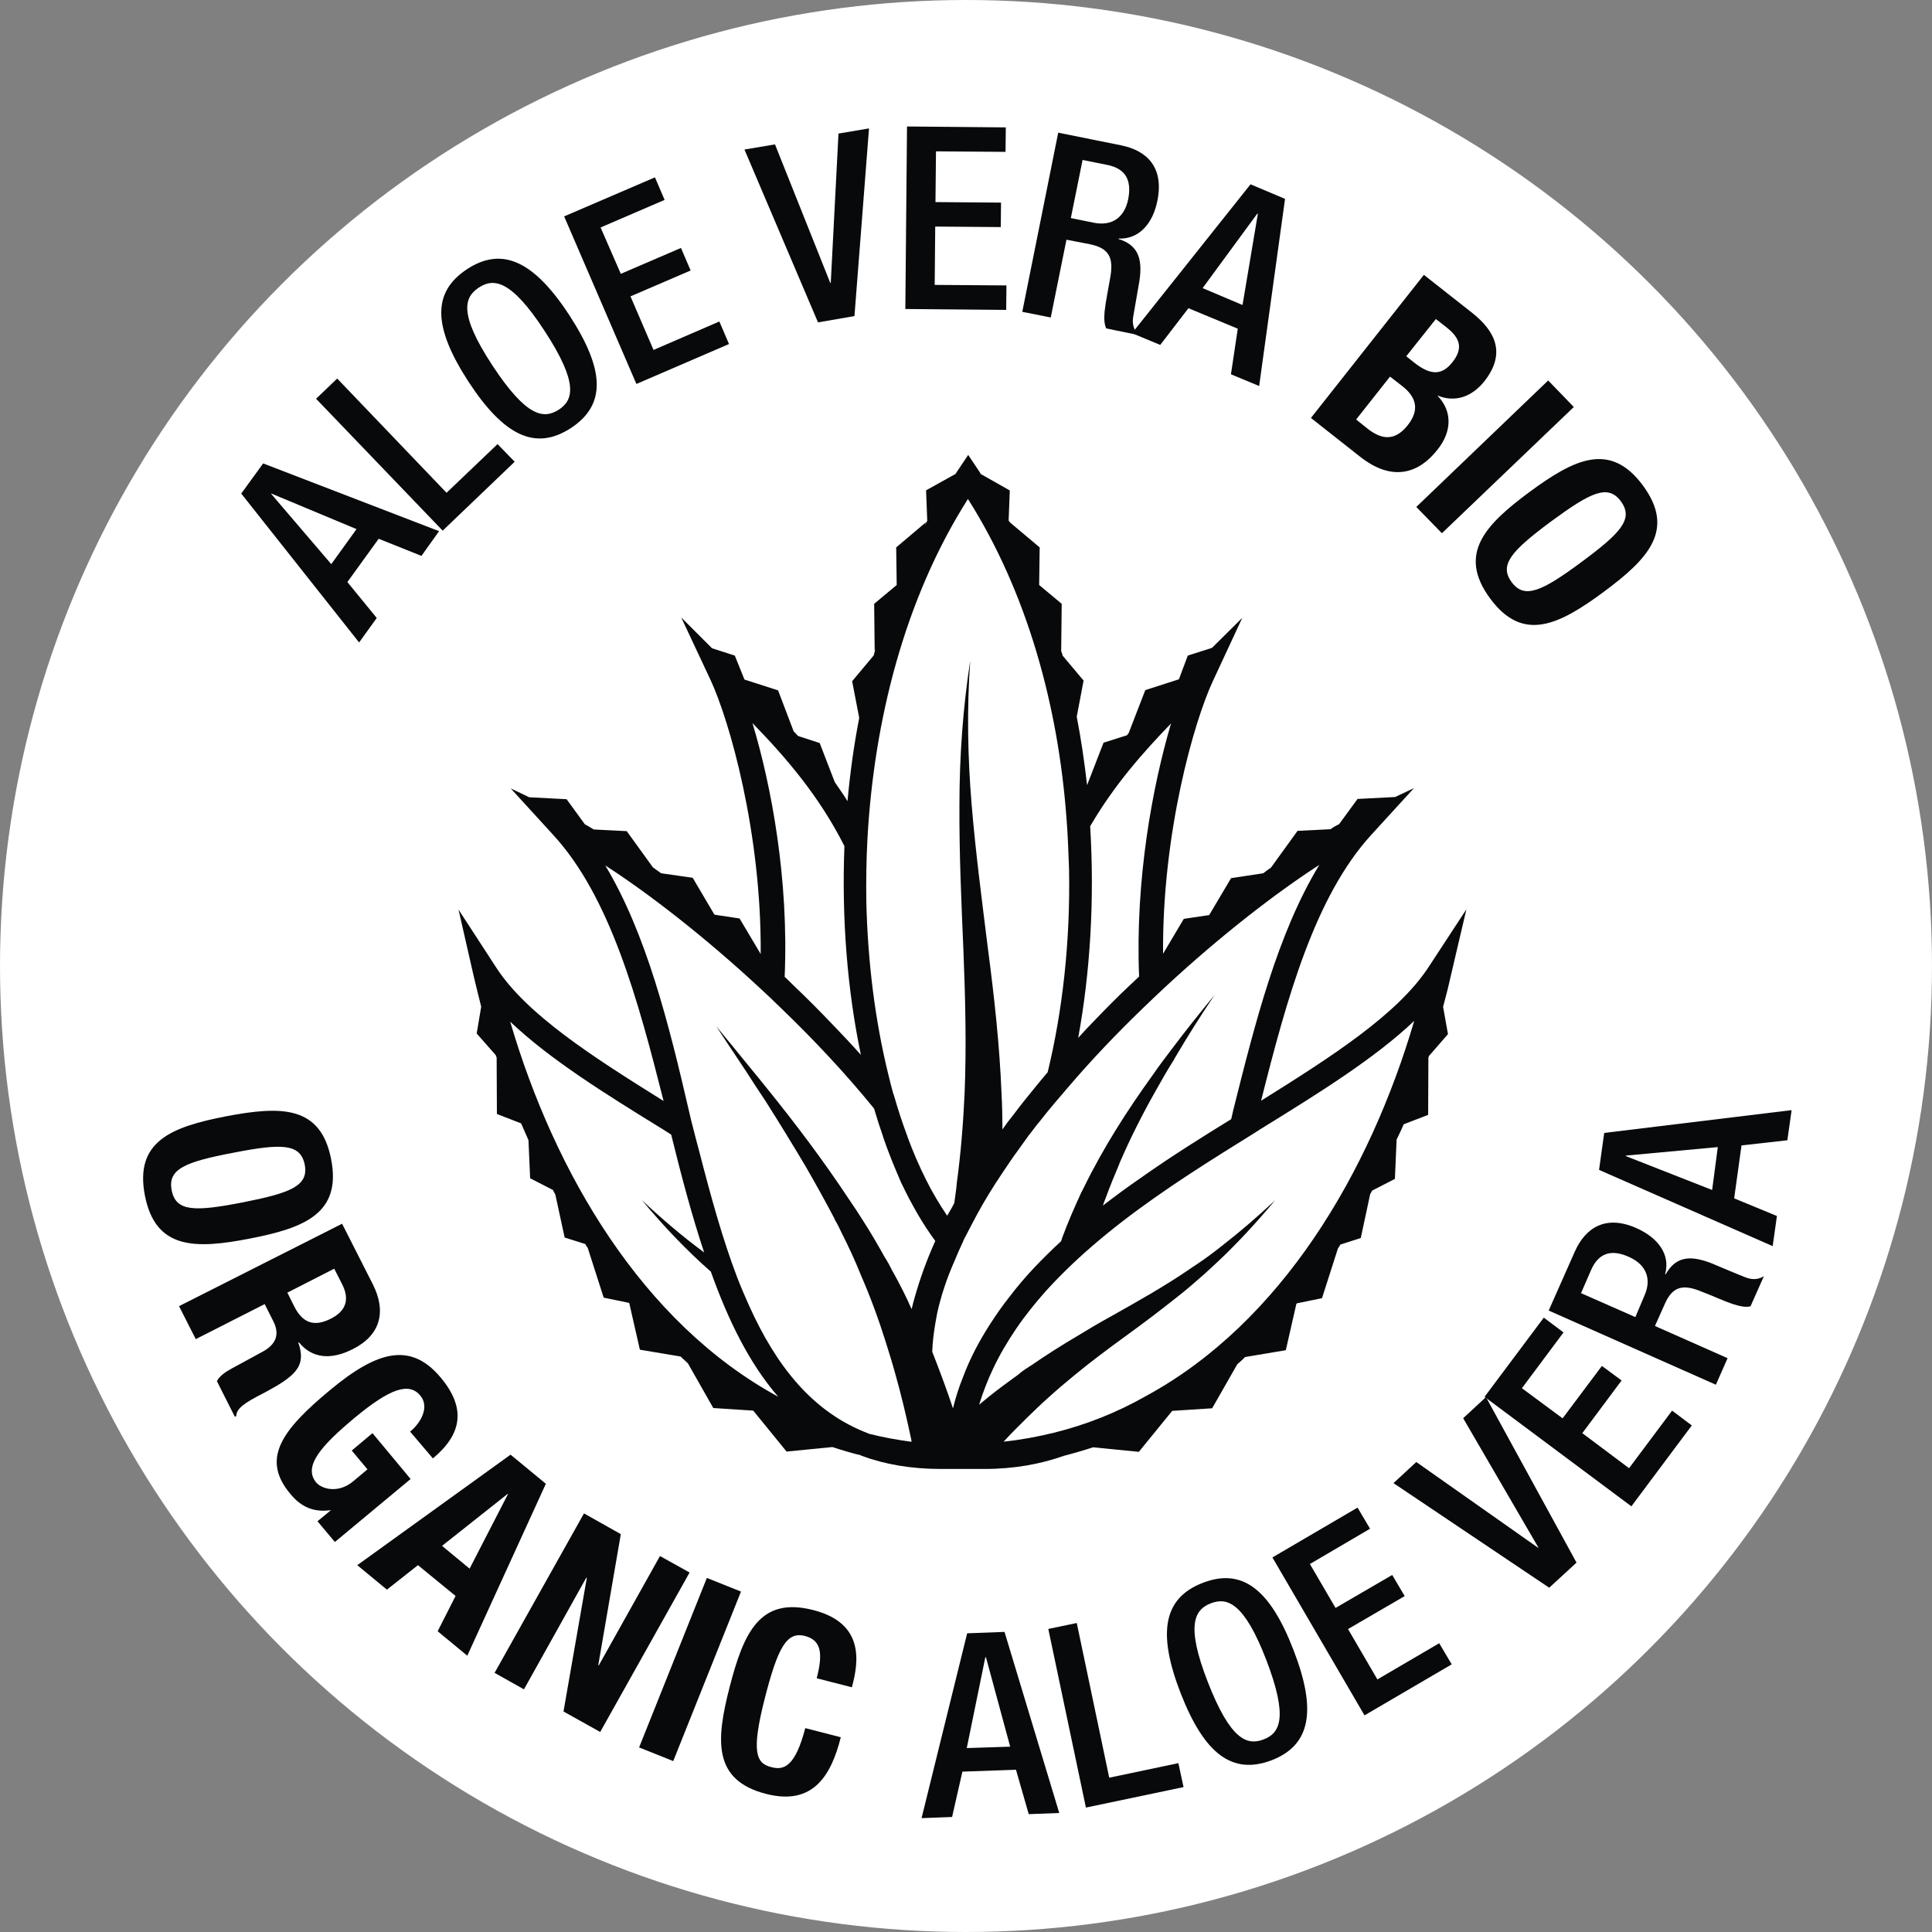
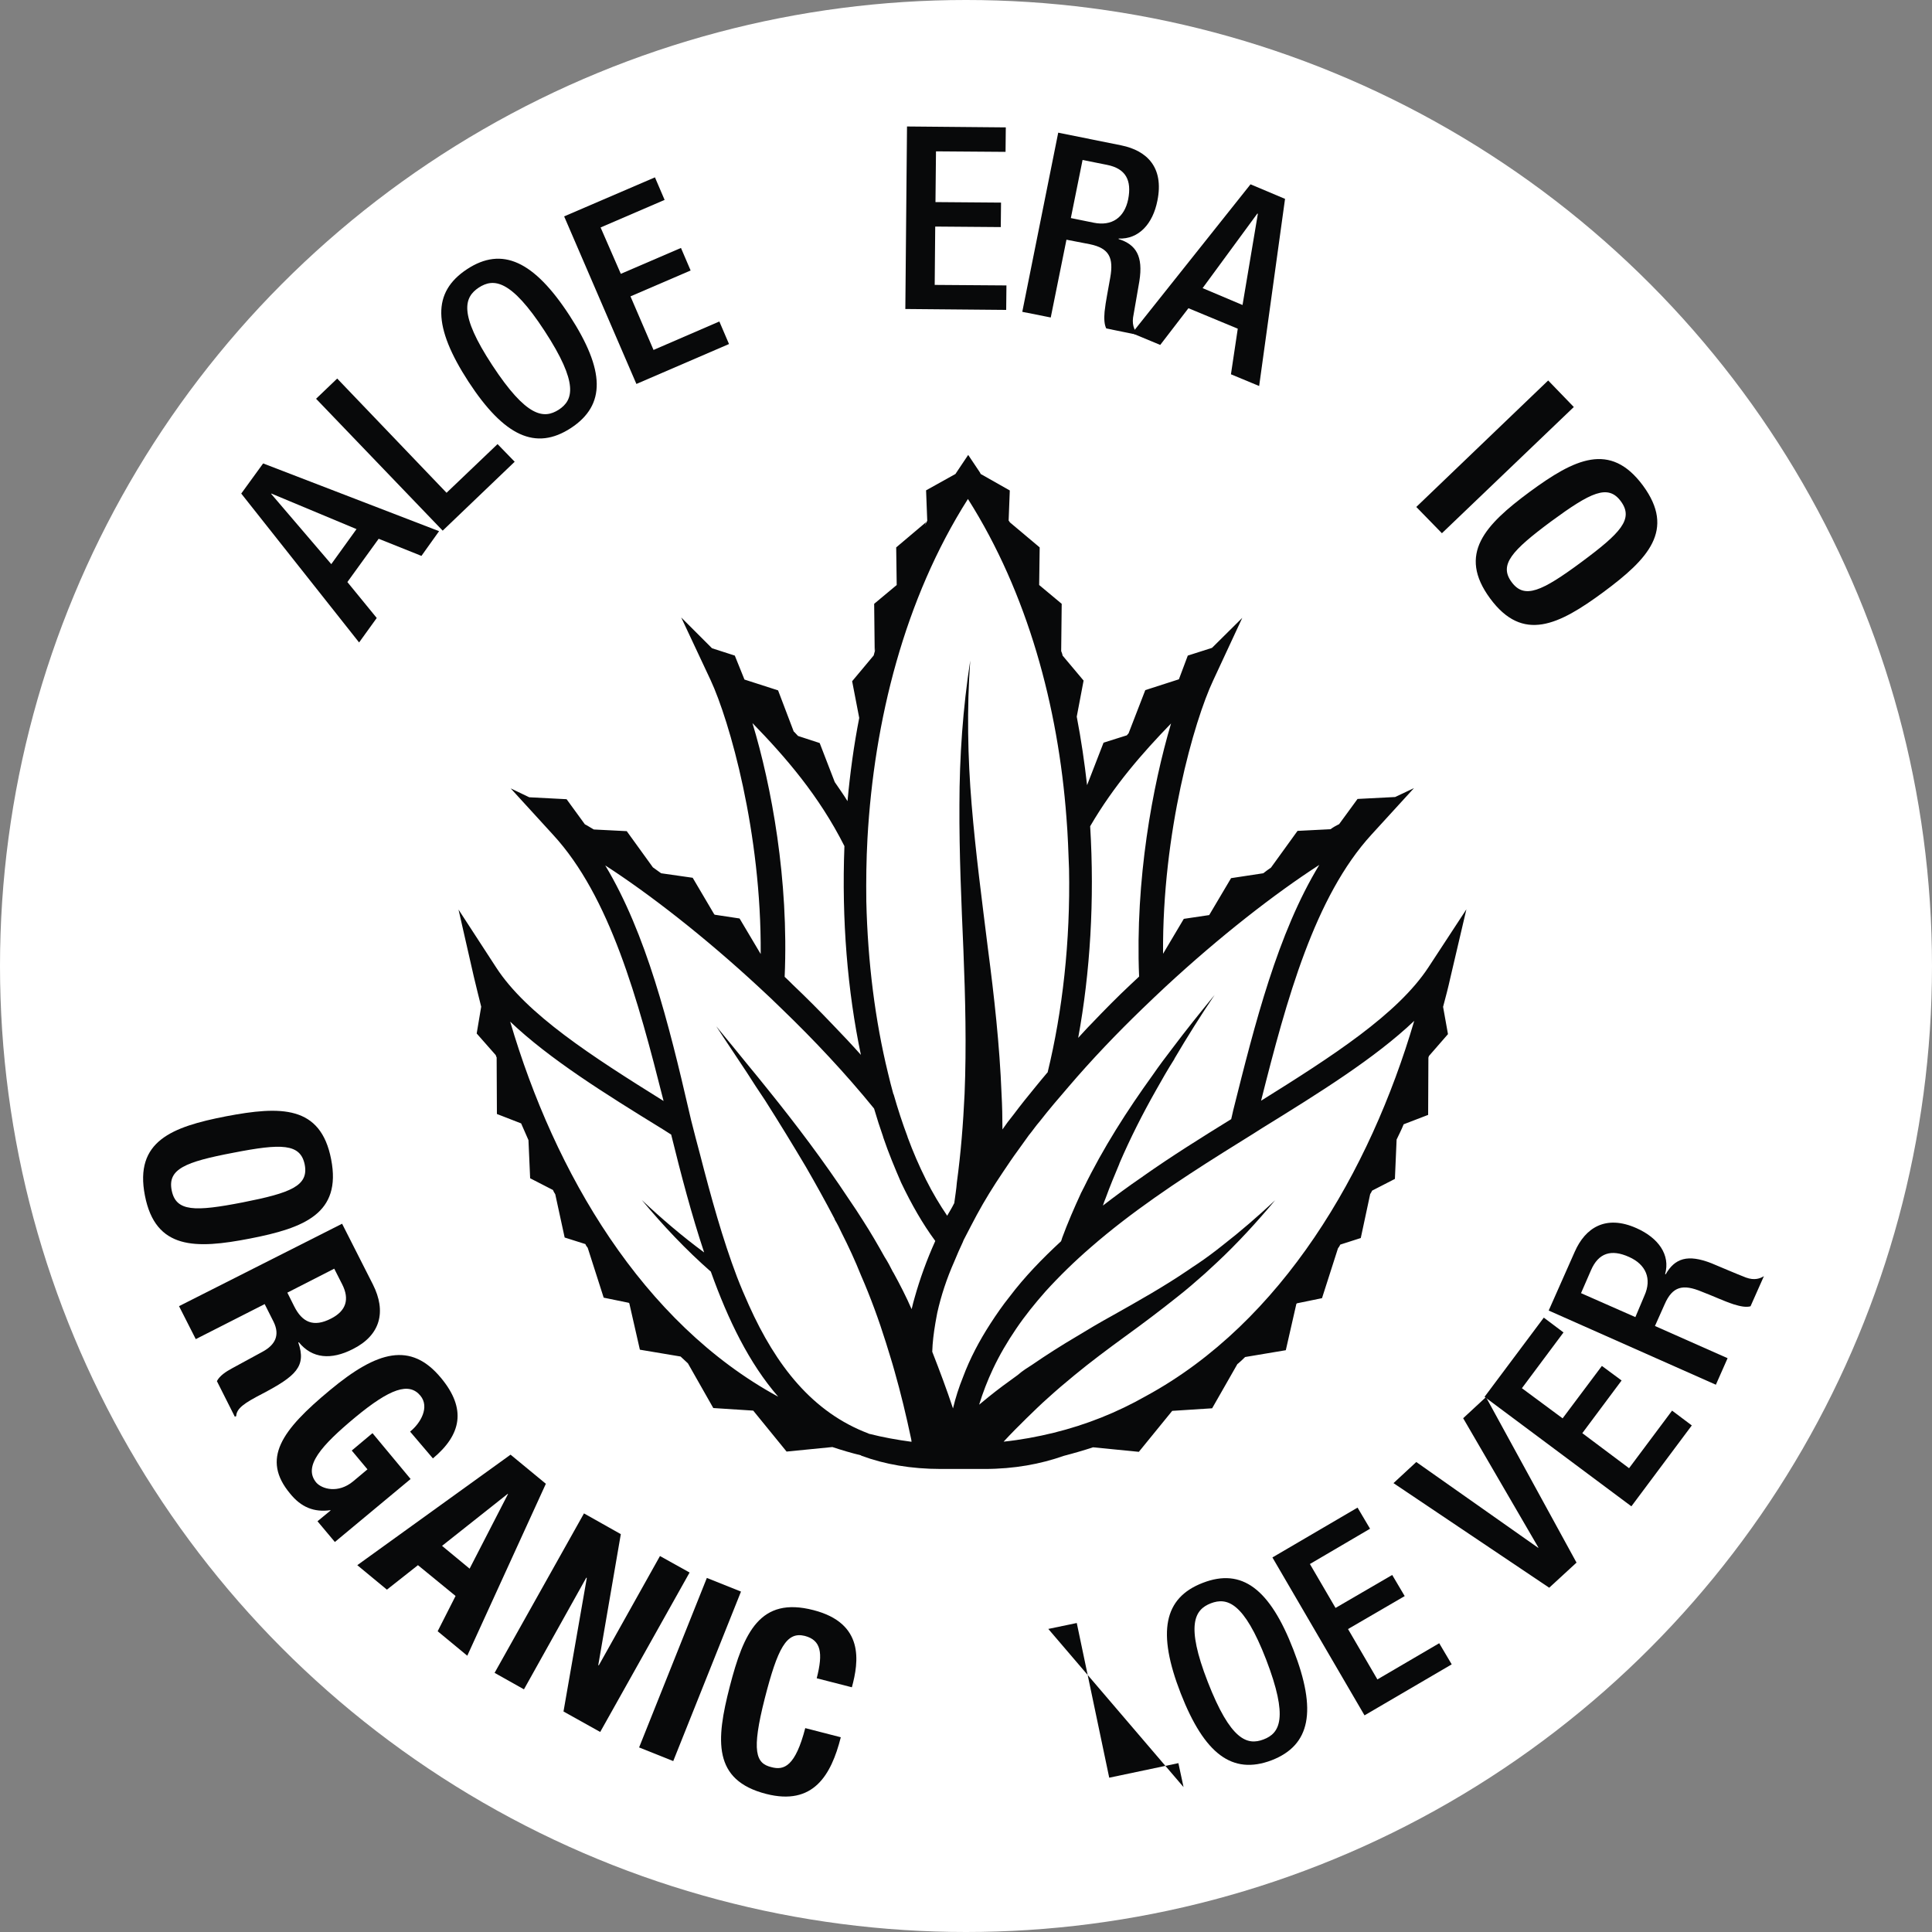
<svg xmlns="http://www.w3.org/2000/svg" version="1.1" id="Calque_1" x="0px" y="0px" viewBox="0 0 1500 1500" style="enable-background:new 0 0 1500 1500;" xml:space="preserve">
  <rect x="0" y="0" width="1500" height="1500" fill="#808080" stroke="none" />
  <style type="text/css">
	.st0{fill:#FFFFFF;}
	.st1{fill:#08090A;}
</style>
  <g>
    <g id="Calque_2_00000044883250319775920210000014015412362273099192_">
      <circle class="st0" cx="750" cy="750" r="750" />
    </g>
    <g id="Calque_3">
      <g>
        <g>
          <path class="st1" d="M187.3,383.2l17-23.4l136.6,52.6l-13.7,19.2l-33.2-13.3l-24.3,33.6l22.8,27.9l-13.7,19L187.3,383.2z       M276.8,410.8l-66.1-27.6l-0.2,0.2l46.7,54.6L276.8,410.8z" />
          <path class="st1" d="M245.4,309.6l16.4-15.7l84.9,88.7l39.6-37.8l13.3,13.7l-55.9,53.5L245.4,309.6z" />
          <path class="st1" d="M363.7,296.3c-27.6-42.5-28.3-69.4-1.1-87.3c27.2-17.9,52-6.4,79.6,36c27.6,42.5,28.3,69.4,1.1,87.3      C415.9,350.2,391.4,338.7,363.7,296.3z M422.8,256.9c-26.1-40-39.6-41.1-51.1-33.6c-11.3,7.5-15.7,20.3,10.4,60.1      c26.8,40.9,40.2,42,51.7,34.7C445.1,310.7,449.5,297.8,422.8,256.9z" />
          <path class="st1" d="M438,168l70.5-30.3l7.5,17.5l-49.7,21.4l15.7,36l46.7-20.1l7.5,17.5l-46.7,20.1l17.9,41.6l51.1-22.1      l7.5,17.5l-71.9,31L438,168z" />
-           <path class="st1" d="M578,116.1l23.7-4l42.9,107.5h0.4l6-115.9l23.7-4l-11.3,145.7l-28.3,4.9L578,116.1z" />
          <path class="st1" d="M704.2,98.2l76.7,0.7l-0.2,19l-54-0.4l-0.4,39.4l50.9,0.4l-0.2,19l-50.9-0.4l-0.4,45.3l55.7,0.4l-0.2,19      l-78.3-0.7L704.2,98.2z" />
          <path class="st1" d="M821.6,103l49.1,9.9c19.5,4,33.2,16.8,27.9,42.9c-3.5,17.9-14.4,30.1-30.1,29.4v0.4      c13.5,4.2,19.2,13.3,16.1,32.7c-1.5,9.1-3.5,19.9-4.9,28.3c-0.9,6.9,1.8,10.8,4.2,13.5l-25-5.1c-1.5-2.9-1.8-7.5-1.3-13      c0.9-8.4,2.7-16.4,4.4-26.5c2.7-15.3-0.7-22.8-15.9-25.9l-18.1-3.5l-12.2,60.4l-22.1-4.4L821.6,103z M849.1,172.9      c14.2,2.9,23.9-4,26.8-18.1c2.9-14.8-1.8-23.9-16.4-26.8l-19-3.8l-9.1,45.1L849.1,172.9z" />
          <path class="st1" d="M970.9,143.1l26.8,11.3l-20.1,145.3l-21.9-9.1l5.3-35.4l-38.3-15.9l-21.9,28.5l-21.9-9.1L970.9,143.1z       M964.7,236.8l11.9-70.8l-0.4-0.2l-42.5,57.9L964.7,236.8z" />
-           <path class="st1" d="M1105.5,213.4l37.6,29.6c18.4,14.6,26.1,31.8,9.3,53.1c-9.5,11.9-22.6,16.6-36,11.1l-0.2,0.2      c11.1,11.5,11.5,27.2-0.2,41.8c-13.7,17.5-34.3,25.9-60.4,5.1l-37.8-29.8L1105.5,213.4z M1052.9,325.7l8.6,6.9      c10.8,8.6,21.2,10.4,31.4-2.4c10.2-12.8,5.7-22.6-4-30.3l-9.7-7.5L1052.9,325.7z M1091.8,276.6l6.4,5.1      c12.4,9.7,21.2,9.9,29.4-0.4c8.4-10.6,6.4-18.6-4.6-27.2l-8.2-6.4L1091.8,276.6z" />
          <path class="st1" d="M1099.6,393.6l102.4-98.2l19.9,20.6l-102.4,98L1099.6,393.6z" />
          <path class="st1" d="M1275.6,377c25.4,34.5,4,57-30.7,82.7c-34.7,25.6-62.6,39.4-88,4.9c-25.4-34.5-4-57,30.7-82.7      C1222.3,356.4,1250.1,342.5,1275.6,377z M1173.6,451.9c9.9,13.5,23.4,7.3,54.2-15.5c30.5-22.6,40.7-33.4,30.7-47.1      s-23.4-7.1-54.2,15.5C1173.6,427.6,1163.7,438.5,1173.6,451.9z" />
        </g>
        <g>
          <path class="st1" d="M257.1,900.1c8.2,42-20.8,53.3-63,61.5s-73.4,8.8-81.6-33.4c-8.2-42.2,20.8-53.3,63-61.5      C218,858.6,249,858.1,257.1,900.1z M133.3,924.2c3.3,16.6,17.9,16.6,55.3,9.3c37.1-7.3,51.1-12.8,48-29.2      c-3.3-16.6-18.1-16.6-55.5-9.3C143.7,902.1,130,907.7,133.3,924.2z" />
          <path class="st1" d="M265.6,950.1l23.9,47.1c10.6,21,6,39.4-15.5,50.2c-16.8,8.6-31.6,7.5-42-5.3l-0.4,0.2      c6.4,18.6-1.8,26.1-28.3,40c-13.3,6.9-19.7,11.1-19.9,17.2l-1.1,0.4l-13.9-27.6c2.2-4.2,6.9-7.3,11.7-9.9l23.9-13      c9.7-5.3,13.5-12.8,8.4-23.2l-6.9-13.7l-53.5,27.2l-13-25.6L265.6,950.1z M223.1,1003.6l5.3,10.6c6.2,12.4,15,16.6,28.7,9.5      c11.7-6,14.4-15,8.6-26.5l-6.2-12.2L223.1,1003.6z" />
          <path class="st1" d="M318.4,1111.5c8.2-6.6,15.3-19,8-27.9c-8.8-10.6-23.4-5.7-50.6,16.8c-26.3,21.9-40.7,38-30.3,50.6      c4.4,5.1,17,8.8,28.7-0.9l11.1-9.3l-12.2-14.6l16.1-13.5l29.6,35.6l-58.8,48.9l-13.5-16.1l10.2-8.4l-0.2-0.2      c-12.8,1.8-22.8-2.4-31.2-12.8c-22.6-27-6.9-49.1,31-80.5c36.7-30.5,62.6-37.6,86-9.5c20.1,24.1,15.9,44.2-6.2,62.6      L318.4,1111.5z" />
          <path class="st1" d="M396.4,1129.4l27.4,22.6l-61,133.5l-23-19l13.9-27.4l-29.2-23.9l-24.1,19l-23-19L396.4,1129.4z       M343.2,1200.2l21.4,17.7l29.8-57.9l-0.2-0.2L343.2,1200.2z" />
          <path class="st1" d="M482,1191.1l-17.5,101.7l0.4,0.2l47.5-84.9l23,12.8l-69.4,123.8l-28.5-15.9l18.1-103.7l-0.4-0.2l-48.4,86.7      l-22.8-12.8l69.4-123.8L482,1191.1z" />
          <path class="st1" d="M496.2,1356.7l52.6-131.6l26.5,10.6l-52.6,131.6L496.2,1356.7z" />
          <path class="st1" d="M634.1,1303c5.1-19.9,3.3-29.6-9.3-32.9c-14.2-3.5-21,9.5-31,48.4c-10.6,41.6-6.9,50.6,5.1,53.5      c9.9,2.7,18.6-0.7,26.3-30.3l27.6,7.1c-7.5,29.6-21.4,53.3-57.9,44c-41.6-10.6-39.1-41.6-28.3-83.4c10.8-41.8,23.4-70.1,65-59.3      c39.6,10.2,35.2,40,29.8,59.9L634.1,1303z" />
-           <path class="st1" d="M750.9,1268.1l29-1.1l42.5,140.6l-23.7,0.9l-9.9-34.5l-41.6,1.5l-8,35.2l-23.7,0.9L750.9,1268.1z       M784.3,1356.1l-18.8-69.4H765l-14.4,70.5L784.3,1356.1z" />
-           <path class="st1" d="M813.9,1264.7l22.1-4.6l25.2,120.1l53.7-11.3l4,18.6l-75.8,15.9L813.9,1264.7z" />
+           <path class="st1" d="M813.9,1264.7l22.1-4.6l25.2,120.1l53.7-11.3l4,18.6L813.9,1264.7z" />
          <path class="st1" d="M916.7,1314.7c-18.4-47.3-13.3-74.1,17.2-85.8c30.3-11.7,52,4.6,70.3,52c18.4,47.3,13.3,74.1-17,85.8      C956.7,1378.2,935.1,1361.8,916.7,1314.7z M983,1288.4c-17.2-44.4-30.3-48.4-42.9-43.6c-12.6,4.9-19.7,16.6-2.4,61      c17.7,45.5,30.7,49.5,43.3,44.7C993.7,1345.7,1000.5,1333.9,983,1288.4z" />
          <path class="st1" d="M987.9,1209.2l66.1-38.7l9.7,16.4l-46.7,27.4l19.9,34.1l44-25.6l9.7,16.4l-44,25.6l22.8,39.1l48-28.1      l9.7,16.4l-67.7,39.6L987.9,1209.2z" />
          <path class="st1" d="M1081.9,1151.5l17.7-16.4l94.6,66.6l0.2-0.2l-58.4-100.4l17.7-16.4l70.3,128.5l-21.2,19.5L1081.9,1151.5z" />
          <path class="st1" d="M1152.6,1084.5l46-61.5l15.3,11.5l-32.3,43.3l31.6,23.4l30.5-40.7l15.3,11.3l-30.5,40.9l36.3,27.2      l33.4-44.7l15.3,11.5l-46.9,62.8L1152.6,1084.5z" />
          <path class="st1" d="M1202.4,1017.5l20.3-45.8c8-18.1,23.7-29,48-18.1c16.8,7.5,26.3,20.6,22.1,35.6l0.4,0.2      c7.1-12.4,17-15.9,35.6-8.6c8.4,3.5,18.8,8,26.8,11.1c6.6,2.4,11.1,0.7,13.9-1.1l-10.4,23.4c-3.3,0.9-7.5,0.2-13-1.5      c-8.2-2.7-15.3-6.2-25-9.9c-14.4-6-22.6-4.2-28.7,9.9l-7.5,16.8l56.4,25l-9.1,20.6L1202.4,1017.5z M1276.7,1006      c6-13.3,1.1-24.3-11.9-30.1c-13.7-6.2-23.7-3.3-29.6,10.4l-7.7,17.7l42.2,18.6L1276.7,1006z" />
-           <path class="st1" d="M1241.5,908.3l4-28.7l145.5-17.7l-3.3,23.4l-35.6,4l-5.7,41.1l33.2,13.7l-3.3,23.4L1241.5,908.3z       M1333.7,890.6l-71.4,6.6v0.4l67,26.3L1333.7,890.6z" />
        </g>
        <g>
          <g>
            <path class="st1" d="M1138.5,706l-29.4,44.9c-23.9,36.5-74.7,69.2-130,103.7c19.9-78.9,41.6-158.5,85.8-206.7l32.9-36       l-14.6,6.9l0,0l-29.2,1.5l-14.4,19.7l0,0h-0.2c-2.2,1.1-4.2,2.2-6.4,3.8l-25.6,1.3l-20.6,28.5c-2,1.3-4,2.9-6,4.4l-25,3.8       l-17,28.7l0,0c0,0,0,0-0.2,0l-19.5,2.9L903,740.5v-0.2c-0.7-93.8,24.1-180.6,38.9-212l22.6-48.6L941,503l-18.8,6l-6.9,18.4       l-26.1,8.4l-13,33.6c-0.4,0.4-0.9,0.9-1.3,1.5l0,0l-18.1,5.7L844,609.6l0,0c-2-17.7-4.6-35.4-8-53.1v-0.2l0,0l5.3-27.9L825,509       l0,0v0c-0.2-1.3-0.7-2.4-1.1-3.5v-0.2v0.2l0.4-36.7l-17.5-14.6l0.4-29.2l-23.2-19.5v0.2v-0.2c-0.2-0.4-0.4-0.9-0.9-1.3       l0.9-23.4l-22.6-12.8l0,0c-0.4-1.1-1.3-2.2-2-3.3l-7.7-11.5l-7.7,11.5c-0.7,1.1-1.5,2.2-2.2,3.3l-0.2,0.4l0.2-0.4L719,380.7       l0.9,23.2v0.4c-0.7,1.3-1.3,2.7-2,3.8l1.1-2.7L695.8,425l0.4,29.2l-17.5,14.6l0.4,36.7l1.1-2.9c-0.7,2-1.3,3.8-1.8,6v0.2l0,0       l-16.8,20.1l5.5,28.5c-4.2,21.4-7.1,42.9-9.1,64.6c-3.1-5.1-6.6-9.9-9.9-14.8l0,0l-11.7-30.3l-16.8-5.5l0,0       c-1.1-1.1-2-2.2-3.1-3.3h-0.2L604.1,536l-26.1-8.4l-7.5-18.6l-17.7-5.7l0,0l-23.9-23.9l22.8,48.6       c14.6,31.4,39.6,118.5,38.9,212.7l0,0l-16.4-27.6l-19.2-2.9l0,0c-0.2-0.2-0.2-0.2-0.4-0.2l0,0l-16.8-28.5l-24.5-3.5l0,0       c-2.2-1.5-4.2-3.1-6.4-4.6l0,0l-20.3-28.1l-25.6-1.3l0,0c-2.4-1.3-4.6-2.9-6.9-4l-14.2-19.5l-29-1.5l0,0l-14.4-6.9l32.9,36       c44.2,48,65.9,127.8,85.8,206.7c-55.3-34.5-106.4-67.2-130-103.7L356,706.2l11.9,52.2c1.8,7.7,3.8,15.5,5.7,23.2l0,0l-3.5,20.8       l14.8,16.8c0.2,0.7,0.4,1.3,0.7,1.8v1.5v0.2l0.2,42.2l18.8,7.3l0,0c2,4.4,3.8,8.8,5.7,13l1.3,29.6l17.7,9.1       c0.4,1.1,1.1,2.2,1.8,3.3l7.3,33.6l16.1,5.1c0.4,1.1,1.1,2,1.8,2.9l0,0l12.4,38.7l19.5,4c0,0,0,0.2,0.2,0.2l0.2,0.2l0,0l8.2,36       l31.6,5.3l0,0c2,1.8,3.8,3.5,5.7,5.3l0,0l19.7,34.7l31,2l25.9,31.8l35.4-3.5h0.2c7.3,2.4,14.6,4.6,22.1,6.4l0.2,0.2       c0.2,0,0.2,0.2,0.4,0.2c17.9,6.6,38.3,10.2,61.5,10.2h2h18.1c0.2,0,0.2,0,0.2,0h1.3h10.4h1.8c23.2,0,43.6-3.8,61.7-10.2       c7.7-2,15.3-4.2,22.6-6.6h0.2l35.4,3.5l25.9-31.8l0,0l0,0l31-2l19.7-34.5c0,0,0,0,0.2,0c2-1.8,4-3.5,5.7-5.3l0,0l31.6-5.3       l8.2-36c0.2-0.2,0.4-0.2,0.4-0.4l19.5-4l12.4-38.7l0,0c0.7-0.9,1.3-1.8,1.8-2.9l0,0l15.9-5.1l7.3-34.1l0,0       c0.7-1.1,1.1-1.8,1.5-2.7l17.7-9.1l1.3-30.1v-0.4c2-4.2,3.8-7.7,5.5-11.9l19-7.3l0.2-44.2v-0.2c0.2-0.4,0.2-0.9,0.4-1.3       l14.8-17l-3.8-21.2c2-7.5,4-15,5.7-22.8L1138.5,706z M957.4,862.3c-0.4,2.2-1.1,4.6-1.5,6.6c-23,14.2-46.2,28.7-68.5,44.4       c-0.2,0.2-0.4,0.2-0.4,0.4c-0.2,0.2-0.2,0.2-0.4,0.2c-10.4,7.1-20.3,14.4-30.3,22.1c0.7-2,1.3-4,2.2-6       c3.3-9.1,6.9-17.7,10.6-26.5v-0.2c8.4-19.5,17.9-38.3,28.5-57c4.6-8.2,9.1-16.1,14.2-24.1v-0.2c9.9-16.8,20.3-33.4,31.2-49.5       c-11.1,13.5-22.1,27.2-32.7,41.3c-5.3,6.9-10.4,13.7-15.3,20.8c-19.9,27.6-38.5,56.6-53.7,87.8c-0.7,1.1-1.1,2.4-1.8,3.5       l-0.2,0.2v0.2c-5.3,11.5-10.4,23.2-14.8,35.2v0.2c-0.2,0.7-0.4,1.3-0.7,2c-14.6,13.5-28.3,27.6-40,43.1       c-5.3,6.6-10.2,13.7-14.8,20.8c-8.6,13.3-15.9,27-21.4,41.8c-3.1,7.7-5.7,15.7-7.7,24.1c-4.9-14.8-10.4-29.4-16.1-44       c0.2-7.1,1.1-14.4,2.4-22.1c0.4-2.9,1.1-5.5,1.5-8.2c2.9-13,7.3-26.5,13.3-40c2-4.9,4.2-9.9,6.6-15c0.4-1.3,1.1-2.4,1.8-3.8       c0-0.2,0.2-0.2,0.2-0.4c2.9-5.5,5.7-11.1,8.8-16.8c6-11.1,12.8-22.1,20.3-33.2c3.8-5.7,7.7-11.5,11.9-17.2       c2.9-4,5.5-7.7,8.4-11.7l0.2-0.2c2.7-3.3,5.1-6.9,8-10.2c7.1-9.1,14.6-17.9,22.3-26.8c18.1-21.2,37.6-41.6,57.5-60.8       c6-5.7,11.9-11.5,17.9-17c42.2-39.1,84.9-72.3,119.4-94.6C991.9,724.8,974.4,794.4,957.4,862.3z M884.4,758.2       c-2.2,2-4.2,4-6.4,6c-10.6,9.9-20.8,20.3-31,31l-0.2,0.2c-3.3,3.3-6.4,6.9-9.7,10.4c9.3-50.6,12.8-107,9.3-164.3       c18.4-31.6,40.7-57,62.8-79.8C894.8,610.3,881.3,683,884.4,758.2z M751.5,387.4c46.4,73.2,70.1,161.4,76.5,247.6       c1.1,13.3,1.5,26.5,2,39.6c1.1,56.4-5.1,110.6-16.6,157.9c0,0.2,0,0.2-0.2,0.2c-2.9,3.5-6,7.1-8.8,10.6       c-6,7.3-11.9,14.6-17.5,22.1c-3.1,3.8-6,7.7-8.6,11.5c0-9.3-0.2-18.4-0.7-27.6c-1.5-38-5.7-75.6-10.6-113       c-4.6-37.1-9.5-74.1-12.6-111.4c-3.1-37.1-3.8-74.7-1.1-112.1c-5.7,36.9-8.4,74.7-8.4,112.3c-0.2,37.8,1.5,75.4,3.1,112.8       c1.5,37.4,2.4,74.5,0.9,111.4c-1.1,23.2-2.9,46-6,68.8c-0.4,5.3-1.3,10.6-2,15.9v0.2c0,0,0,0.2-0.2,0.2c-1.5,3.1-3.3,6-5.1,9.1       c0,0.2-0.2,0.4-0.2,0.4c-5.7-8.4-11.3-17.7-16.4-27.9c-0.2-0.2-0.2-0.4-0.2-0.4c-5.1-10.2-9.9-21.2-14.2-32.9v-0.2       c-4-10.6-7.5-21.4-10.8-32.9l-0.2-0.2c-1.5-5.5-2.9-10.8-4.2-16.4c-9.9-40.5-15.7-85.8-16.8-133.3c0-0.2,0-0.2,0-0.2       c-0.2-15.9,0-32.1,0.9-48.6C678.6,559.6,702.2,465,751.5,387.4z M584.2,561.4c25.6,26.3,51.7,56.4,71.4,95.5v0.2       c-2.2,57,2.4,112.3,12.8,161.9c-7.3-8.2-14.6-15.9-22.3-23.9l-0.2-0.2c-9.9-10.4-20.1-20.6-30.3-30.3c-2.2-2.2-4.2-4.2-6.4-6.2       C612.5,683,599,610.3,584.2,561.4z M469.9,671.9c34.5,22.3,77.2,55.5,119.4,94.6c6,5.5,11.9,11.1,17.9,17       c25,24.1,49.3,50,71.2,76.9c0,0.2,0.2,0.2,0.2,0.2c2.2,7.5,4.6,15,7.1,22.1v0.2c4.2,12.4,9.1,24.1,13.9,35.2       c8.2,17.2,17,32.5,26.5,45.3v0.2c-6.6,14.6-11.9,29.4-15.9,43.6c-0.9,2.9-1.5,5.5-2.2,8.4c-0.2,0.2-0.2,0.7-0.2,0.9       c-4.2-9.7-9.1-19.2-14.2-28.5c0,0,0-0.2-0.2-0.2c-2-4-4.2-8.2-6.6-11.9c-5.3-9.5-10.8-19-16.8-28.3       c-3.5-5.5-7.1-11.1-10.8-16.4c-19.7-29.8-40.9-57.9-63-85.3c-5.1-6.4-10.2-12.6-15.3-18.8c-8.2-10.2-16.6-20.3-24.8-30.3       c7.7,11.9,15.9,23.9,23.7,35.8c4.6,7.3,9.3,14.4,14.2,21.7c10.8,17,21.4,34.3,31.6,51.5c7.7,13.3,15,26.5,22.1,40       c0.2,0.4,0.4,0.7,0.4,1.1c2,3.3,3.8,6.9,5.3,10.2c5.5,10.8,10.6,21.9,15,32.9c7.5,17.2,13.9,34.7,19.5,52.6       c2.2,7.3,4.6,14.6,6.6,21.9c4.9,17.2,9.1,34.7,12.8,52.2c0.2,0.9,0.4,1.8,0.4,2.7c-11.3-1.5-22.3-3.5-32.9-6.2h-0.2       c-0.2,0-0.2-0.2-0.2-0.2c-43.6-16.4-71.9-52.8-92.9-99.5c-3.3-7.3-6.4-14.6-9.3-22.1c-11.1-29.2-20.1-61.7-28.7-95.1       c-2.4-8.6-4.6-17.7-6.9-26.5c-0.4-2.2-1.1-4.2-1.5-6.4C519.2,794.4,501.7,724.8,469.9,671.9z M514.5,876.7       c2.2,1.3,4.4,2.9,6.6,4.2c7.7,31.2,15.9,62.4,25.6,91.5c-16.8-12.4-32.9-26.1-48.4-40.7c16.4,19.7,34.3,38.7,53.7,55.7v0.2       c13.3,37.1,29.6,70.8,52.2,96.8c-105.5-57.3-173.6-173.8-208.1-291.2C426.7,822.3,469.6,849.1,514.5,876.7z M818.1,1112.4       c-12.6,3.1-25.6,5.5-38.9,6.9c5.7-6.2,11.7-12.2,17.7-18.1c5.5-5.3,10.8-10.6,16.6-15.7c6.6-6,13.5-11.9,20.6-17.7       c12.6-10.4,25.9-20.3,39.6-30.3c13.7-9.9,27.2-20.1,40.5-30.7c7.3-5.7,14.4-11.9,21.4-18.1c3.1-2.9,6-5.5,9.1-8.4       c16.1-15,31.2-31.6,45.3-48.4c-13.3,12.4-26.8,24.1-40.7,34.9c-6.4,5.1-12.8,9.9-19.5,14.4c-2.4,1.5-4.9,3.3-7.3,4.9       c-18.8,12.8-38.9,24.1-59,35.4c-9.3,5.1-18.6,10.6-27.6,16.1c-11.7,6.9-23.2,14.2-34.7,22.1c-1.8,1.1-3.3,2.2-5.1,3.3       c-2,1.3-4,2.9-6,4.6c-7.7,5.5-15.3,11.1-22.6,17c-2.4,2-4.9,4-7.3,6c2.9-9.5,6.6-19,10.8-27.9c5.1-10.8,11.1-21,17.9-31       c6.9-10.2,14.6-19.7,22.8-29c10.8-11.9,22.6-23.4,35.2-34.3c31.2-27.2,67-51.1,102.8-73.6c7.7-4.9,15.7-9.7,23.4-14.6       c2.2-1.3,4.4-2.9,6.6-4.2c44.7-27.6,87.8-54.4,118.3-83.4c-34.5,117.4-102.8,233.9-208.1,291.2       C867.2,1096.7,843.3,1106.2,818.1,1112.4z" />
          </g>
        </g>
      </g>
    </g>
  </g>
</svg>